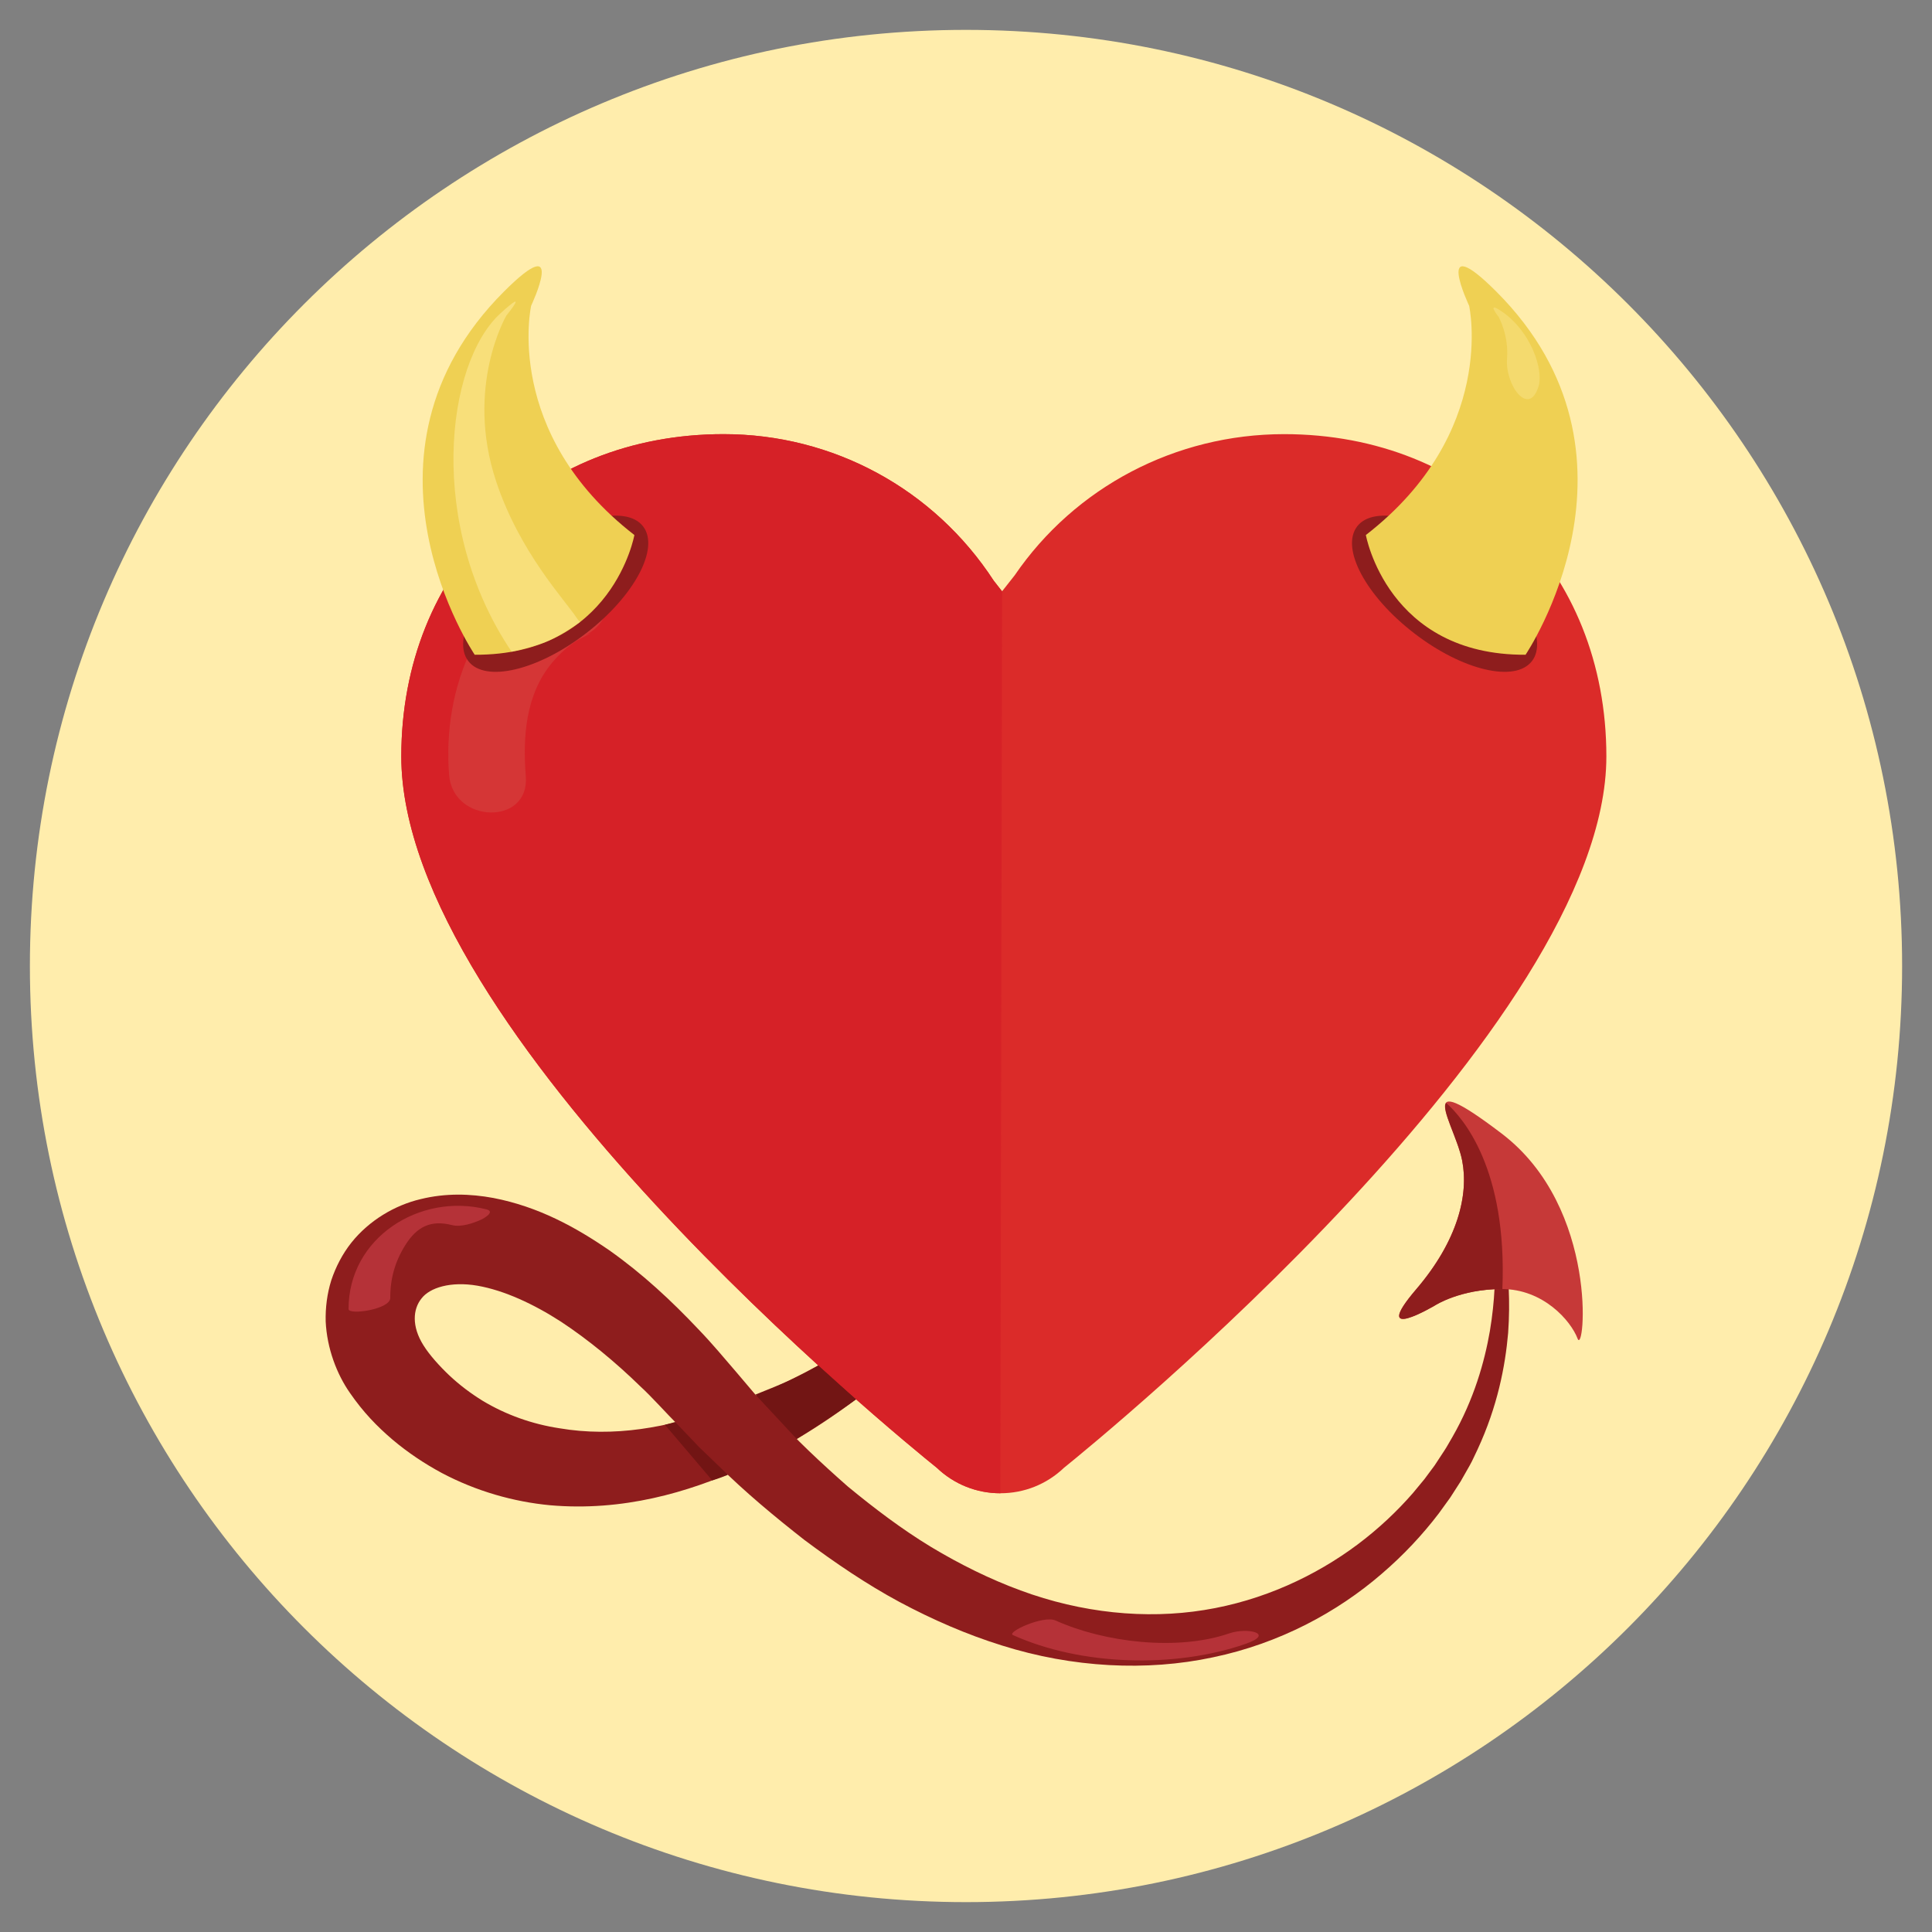
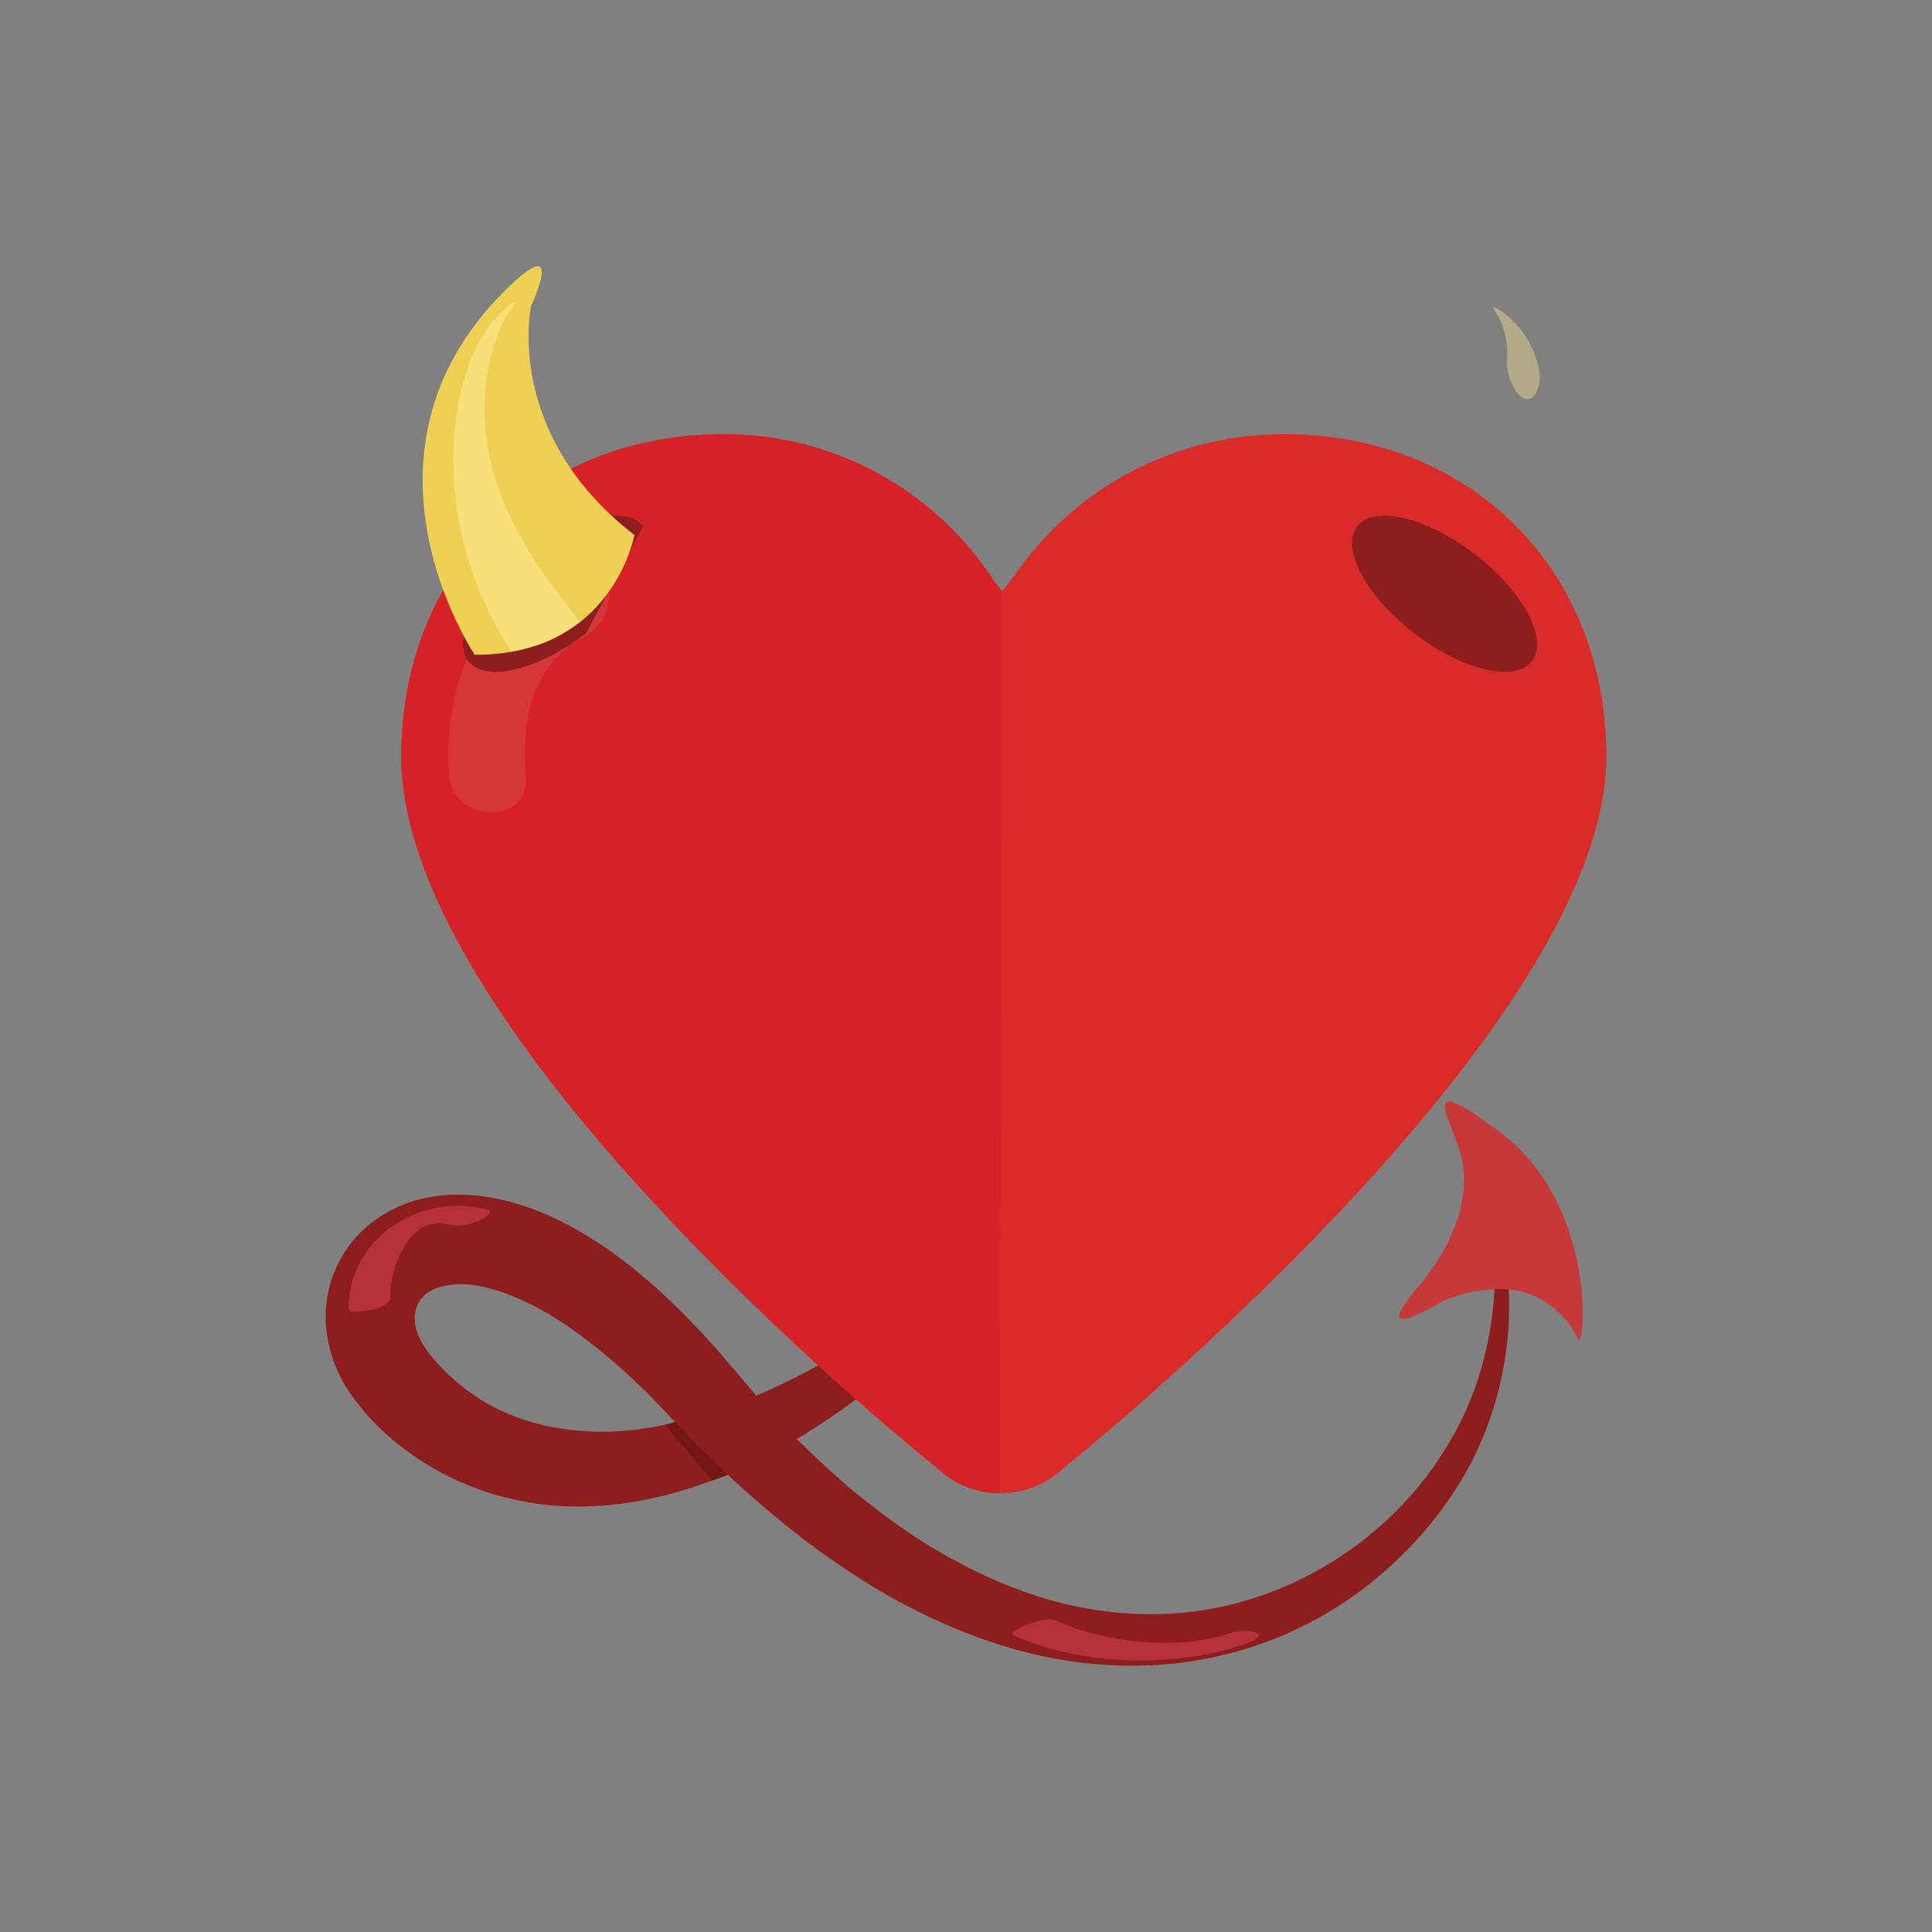
<svg xmlns="http://www.w3.org/2000/svg" enable-background="new 0 0 512 512" height="512px" id="Layer_1" version="1.1" viewBox="0 0 512 512" width="512px" xml:space="preserve">
  <rect x="0" y="0" width="512" height="512" fill="#808080" stroke="none" />
  <g>
    <g>
      <g>
        <g>
-           <path d="M7.923,256.004c0-137.025,111.07-248.086,248.072-248.086c137.012,0,248.084,111.061,248.084,248.086      c0,137.004-111.072,248.078-248.084,248.078C118.993,504.082,7.923,393.008,7.923,256.004z" fill="#FFEDAC" />
-         </g>
+           </g>
      </g>
    </g>
  </g>
  <g>
    <g>
      <g>
        <path d="M397.655,325.903c0,0,0.721,2.455,1.377,7.078c0.66,4.605,1.258,11.561,0.641,20.266     c-0.77,8.852-2.834,19.525-8.113,30.887c-0.715,1.42-1.258,2.807-2.135,4.336c-0.764,1.34-1.537,2.707-2.326,4.092     c-0.918,1.424-1.846,2.871-2.783,4.332c-1.002,1.385-2.021,2.785-3.045,4.207c-4.248,5.572-9.297,11.01-15.172,16.035     c-11.676,10.086-26.99,18.393-44.65,22.072c-17.596,3.771-37.242,2.746-55.871-3.121c-9.332-2.898-18.428-6.855-27.211-11.553     c-8.775-4.729-17.07-10.381-25.154-16.402c-7.912-6.197-15.73-12.686-22.906-19.801c-3.73-3.434-7.115-7.182-10.695-10.777     c-3.238-3.25-6.803-7.301-9.961-10.197c-6.518-6.352-13.682-12.279-20.963-17.084c-7.307-4.721-15.072-8.309-22.133-9.547     c-7.133-1.232-12.686,0.525-14.857,3.385c-2.281,2.824-2.646,7.387,0.533,12.426c1.578,2.533,4.25,5.504,6.852,7.963     c2.686,2.527,5.65,4.76,8.773,6.689c6.297,3.795,13.254,6.227,20.393,7.314c7.123,1.215,14.439,1.191,21.539,0.205     c7.117-0.98,13.979-2.863,20.568-4.932c13.086-4.553,24.699-10.674,34.744-16.588c10.045-5.969,18.48-11.92,25.385-16.895     c6.848-5.064,12.195-9.162,15.791-12.023c3.625-2.848,5.564-4.361,5.564-4.361l1.611,1.621c0,0-1.598,1.881-4.59,5.424     c-2.922,3.625-7.559,8.584-13.533,14.934c-6.244,6.043-13.727,13.6-23.457,21.092c-9.609,7.627-21.213,15.545-35.381,22.148     c-14.166,6.334-31.408,11.482-50.771,9.771c-9.586-0.912-19.455-3.689-28.629-8.539c-4.566-2.455-8.959-5.385-13.045-8.822     c-4.137-3.533-7.764-7.266-11.297-12.385c-3.498-4.982-6.107-11.83-6.439-18.967c-0.086-3.609,0.361-7.313,1.488-10.908     c1.191-3.559,2.961-6.986,5.324-9.969c4.766-5.961,11.584-9.924,18.287-11.516c6.746-1.674,13.324-1.428,19.293-0.328     c11.994,2.303,21.924,7.789,30.801,13.896c8.836,6.248,16.447,13.355,23.662,20.99c3.828,3.984,6.625,7.42,10.039,11.361     c3.082,3.588,6.061,7.303,9.332,10.67c6.311,7.033,13.152,13.396,20.102,19.518c7.111,5.859,14.418,11.398,22.092,16.051     c7.68,4.615,15.615,8.545,23.717,11.523c16.191,5.99,33.125,7.703,48.664,5.201c15.547-2.479,29.516-9.035,40.676-17.381     c5.592-4.193,10.498-8.838,14.701-13.672c1.025-1.232,2.027-2.457,3.02-3.658c0.902-1.223,1.807-2.432,2.686-3.619     c0.873-1.33,1.727-2.629,2.57-3.916c0.736-1.102,1.459-2.486,2.18-3.68c5.693-9.945,8.479-19.883,9.887-28.002     c1.398-8.355,1.463-14.965,1.264-19.484c-0.225-4.545-0.67-6.863-0.67-6.871L397.655,325.903z" fill="#8E1D1D" />
      </g>
      <g>
        <g>
          <path d="M340.292,115.052c-28.703,0-55.381,13.992-71.414,37.445l-3.322,4.211l-2.203-2.814      c-15.852-24.328-42.574-38.842-71.588-38.842c-49.488,0-85.416,35.92-85.416,85.41c0,73.082,132.289,180.771,141.926,188.527      c4.566,4.354,10.518,6.74,16.836,6.74s12.281-2.387,16.848-6.746c9.672-7.805,143.746-117.205,143.746-188.521      C425.704,150.972,389.776,115.052,340.292,115.052z" fill="#DB2B29" />
        </g>
      </g>
      <g>
        <g>
          <path d="M265.556,156.708l-2.203-2.814c-15.852-24.328-42.574-38.842-71.588-38.842      c-49.488,0-85.416,35.92-85.416,85.41c0,73.082,132.289,180.771,141.926,188.527c4.566,4.354,10.518,6.74,16.836,6.74      L265.556,156.708z" fill="#D62127" />
        </g>
      </g>
    </g>
    <g>
      <g>
        <path d="M149.39,148.899c-22.639,8.979-32.186,33.402-30.377,56.451c1.018,12.953,21.363,13.482,20.334,0.402     c-0.828-10.408-0.082-21.615,6.883-30.029c2.082-2.504,4.309-4.473,6.582-5.936c1.162-0.752,6.586-3.146,1.602-1.174     C166.411,163.854,161.577,144.067,149.39,148.899L149.39,148.899z" fill="#D53636" />
      </g>
    </g>
    <g>
      <g>
-         <path d="M155.327,167.815c-12.775,9.863-26.762,13.162-31.213,7.387c-4.463-5.785,2.291-18.453,15.086-28.32     c12.785-9.857,26.785-13.162,31.223-7.387C174.882,145.28,168.124,157.956,155.327,167.815z" fill="#8E1D1D" />
+         <path d="M155.327,167.815c-12.775,9.863-26.762,13.162-31.213,7.387c-4.463-5.785,2.291-18.453,15.086-28.32     c12.785-9.857,26.785-13.162,31.223-7.387z" fill="#8E1D1D" />
      </g>
      <g>
        <path d="M125.804,173.515c0,0-35.66-52.754,7.699-96.193c17.08-17.107,7.256,3.699,7.256,3.699     s-7.557,33.705,27.359,60.764C168.118,141.784,162.413,173.7,125.804,173.515z" fill="#EFD053" />
      </g>
      <g opacity="0.6">
        <path d="M135.595,172.718c-22.6-33.512-17.504-76.416-2.99-89.656c8.041-7.332,1.609,0.533,1.609,0.533     s-11.08,18.822-2.738,43.961c6.248,18.857,18.322,31.561,21.256,36.066c0.652,0.986,1.018,1.205,1.018,1.205     s-5.031,3.533-8.461,5.027C141.872,171.347,135.595,172.718,135.595,172.718S135.796,173.005,135.595,172.718z" fill="#FDE995" />
      </g>
    </g>
    <g>
      <g>
        <path d="M374.769,167.815c12.766,9.863,26.76,13.162,31.213,7.387c4.453-5.785-2.293-18.453-15.096-28.32     c-12.785-9.857-26.777-13.162-31.219-7.387C355.206,145.28,361.96,157.956,374.769,167.815z" fill="#8E1D1D" />
      </g>
      <g>
-         <path d="M404.288,173.515c0,0,35.66-52.754-7.699-96.193c-17.086-17.107-7.254,3.699-7.254,3.699     s7.549,33.705-27.365,60.764C361.97,141.784,367.675,173.7,404.288,173.515z" fill="#EFD053" />
-       </g>
+         </g>
      <g opacity="0.4">
        <path d="M407.755,102.31c1.303-4.287-1.99-14.516-9.854-19.832c-4.215-2.857-0.797,1.43-0.797,1.43     s2.764,4.729,2.275,11.141C398.835,102.028,405.194,110.745,407.755,102.31z" fill="#FDE995" />
      </g>
    </g>
    <g>
      <path d="M380.335,345.927c0,0,6.648-4.309,17.637-4.316c10.979-0.018,18.291,8.361,20.104,13.129    c1.813,4.766,5.867-34.551-20.104-54.328c-24.201-18.412-12.389-2.613-10.482,7.156c1.76,8.996-1.102,21.139-12.15,34.068    C362.71,356.407,380.335,345.927,380.335,345.927z" fill="#C63938" />
    </g>
    <g>
-       <path d="M383.251,292.288c-1.416,1.693,3.115,9.512,4.238,15.279c1.76,8.996-1.102,21.139-12.15,34.068    c-12.629,14.771,4.996,4.291,4.996,4.291s6.648-4.309,17.637-4.316c0.061,0,0.113,0.016,0.172,0.016    C399.462,309.794,387.747,296.267,383.251,292.288z" fill="#8E1D1D" />
-     </g>
+       </g>
    <g>
      <g>
        <path d="M103.427,343.968c-0.031-5.111,1.27-9.678,3.984-14.002c3.113-4.941,6.801-6.723,12.377-5.301     c2.381,0.605,5.588-0.473,7.717-1.451c0.914-0.426,3.783-2.115,1.396-2.727c-17.688-4.49-36.6,7.596-36.523,26.441     C92.378,348.573,103.433,347.013,103.427,343.968L103.427,343.968z" fill="#B53238" />
      </g>
    </g>
    <g>
      <g>
        <path d="M268.415,433.296c17.994,8.139,42.844,8.875,61.635,2.363c8.025-2.779,0.453-4.439-4.252-2.809     c-13.75,4.76-33.213,2.402-46.043-3.396C276.511,427.985,266.728,432.528,268.415,433.296L268.415,433.296z" fill="#B53238" />
      </g>
    </g>
    <g>
-       <path d="M224.731,368.946l-7.871-7.084c-5.941,3.465-10.611,5.279-16.678,7.719l10.934,11.744    c8.777-5.369,15.752-10.488,15.752-10.488L224.731,368.946z" fill="#721514" />
-     </g>
+       </g>
    <g>
      <path d="M178.921,376.849l-2.709,0.736l12.539,14.74c1.334-0.406,2.715-0.902,4.148-1.475    c0,0-9.574-9.273-7.822-7.514C186.833,385.091,178.921,376.849,178.921,376.849z" fill="#721514" />
    </g>
  </g>
</svg>